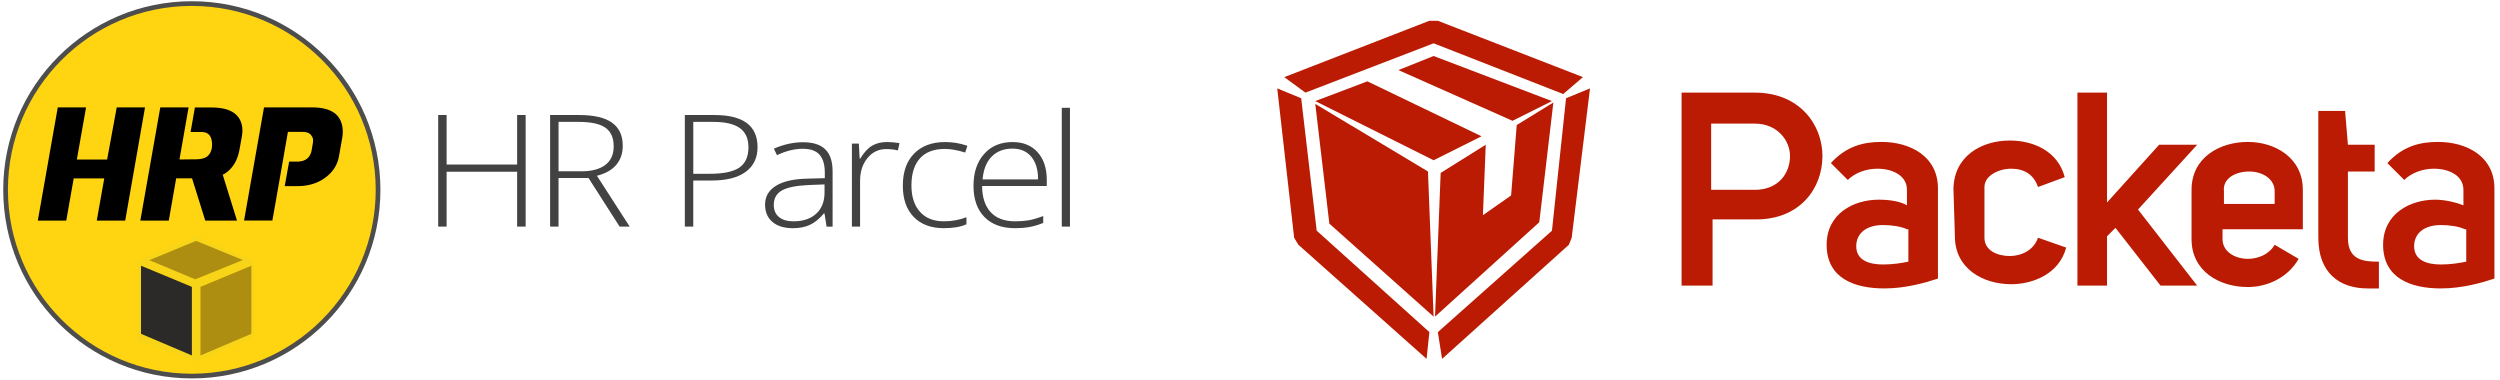
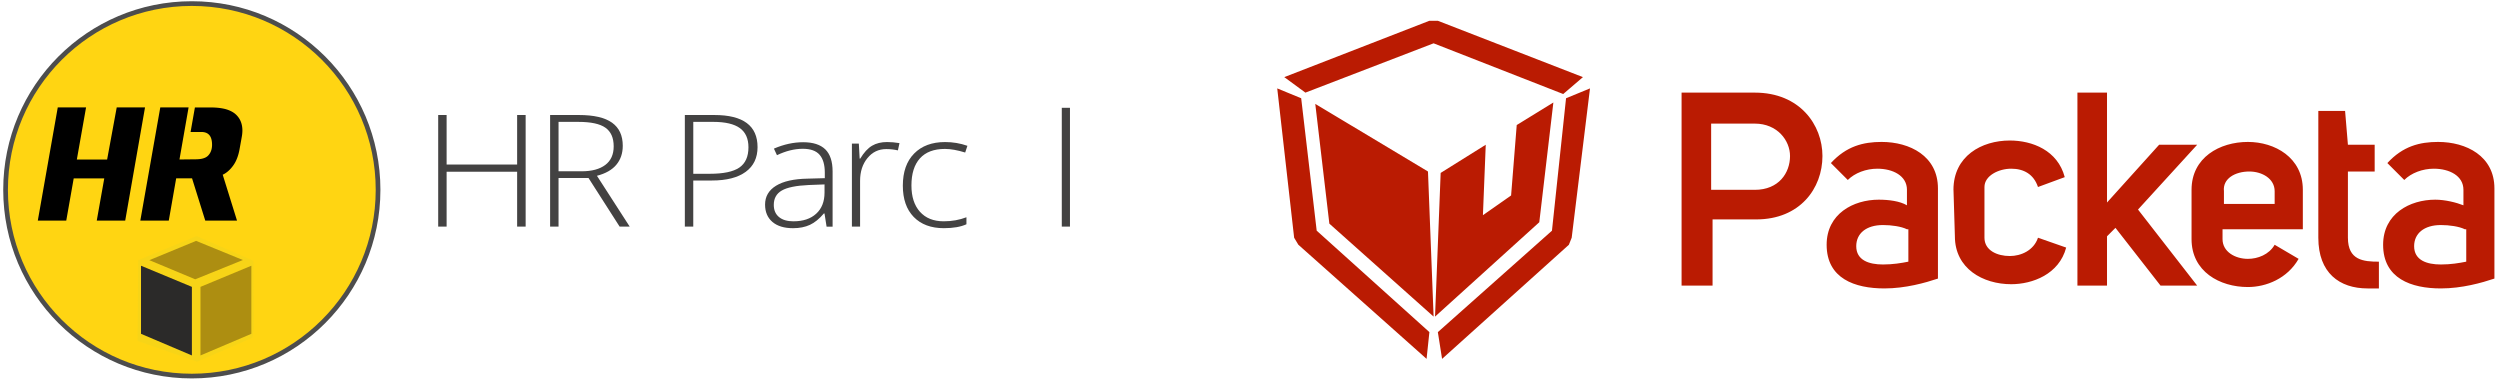
<svg xmlns="http://www.w3.org/2000/svg" id="Vrstva_1" width="174.5" height="26.5" viewBox="0 0 174.5 26.5">
  <defs>
    <style>.cls-1,.cls-2,.cls-3,.cls-4,.cls-5,.cls-6,.cls-7{stroke-width:0px;}.cls-1,.cls-3{fill:#ba1b02;}.cls-2{fill:#434242;}.cls-8{fill:#ffd512;stroke:#4d4d4d;stroke-miterlimit:14.67;stroke-width:.328px;}.cls-3,.cls-4,.cls-5,.cls-6,.cls-7{fill-rule:evenodd;}.cls-4{fill:#000;}.cls-5{fill:#f7d417;}.cls-6{fill:#2b2a29;}.cls-7{fill:#ad8e11;}</style>
  </defs>
  <path class="cls-3" d="M171.948,14.332h0q.066,0,0,0h0ZM171.948,14.332v-1.082c0-.983-.983-1.475-2.065-1.475-.787,0-1.573.295-2.065.787l-1.18-1.18c1.082-1.18,2.262-1.475,3.54-1.475,1.967,0,3.933.983,3.933,3.245v6.293c-.885.295-2.262.688-3.737.688-2.065,0-4.032-.688-4.032-3.048,0-2.163,1.868-3.147,3.638-3.147.688,0,1.475.197,1.967.393h-0ZM172.046,16.003c-.393-.197-1.082-.295-1.672-.295-1.18,0-1.868.59-1.868,1.475,0,.983.885,1.278,1.868,1.278.688,0,1.278-.098,1.77-.197v-2.262h-.098ZM166.048,20.133h-.787c-1.967,0-3.442-1.082-3.442-3.54V7.743h1.868l.197,2.36h1.868v1.868h-1.868v4.622c0,1.573,1.082,1.672,2.163,1.672l0,1.868h0ZM160.443,18.068c-.787,1.377-2.262,1.967-3.54,1.967-1.967,0-3.933-1.082-3.933-3.343v-3.442c0-2.262,1.967-3.343,3.933-3.343,1.868,0,3.835,1.082,3.835,3.343v2.753h-5.605v.688c0,.885.885,1.377,1.77,1.377.688,0,1.475-.295,1.868-.983l1.672.983ZM158.771,14.233v-.885c0-.885-.885-1.377-1.77-1.377-.983,0-1.868.492-1.77,1.377v.885h3.54ZM150.708,10.103h2.655l-4.13,4.523,4.13,5.31h-2.557l-3.147-4.032-.59.59v3.442h-2.065V6.465h2.065v7.67s3.638-4.032,3.638-4.032ZM136.351,13.25c0-2.36,1.967-3.442,3.933-3.442,1.573,0,3.343.688,3.835,2.557l-1.868.688c-.295-.885-.983-1.278-1.868-1.278s-1.868.492-1.868,1.278v3.54c0,.885.885,1.278,1.77,1.278.787,0,1.672-.393,1.967-1.278l1.967.688c-.492,1.868-2.36,2.557-3.835,2.557-1.967,0-3.933-1.082-3.933-3.343l-.098-3.245h-0ZM133.106,13.25c0-.983-.983-1.475-2.065-1.475-.787,0-1.573.295-2.065.787l-1.18-1.18c1.082-1.18,2.262-1.475,3.54-1.475,1.967,0,3.933.983,3.933,3.245v6.293c-.885.295-2.262.688-3.737.688-2.065,0-4.032-.688-4.032-3.048,0-2.163,1.868-3.147,3.638-3.147.688,0,1.475.098,1.967.393v-1.082h0ZM133.106,16.003c-.393-.197-1.082-.295-1.672-.295-1.18,0-1.868.59-1.868,1.475,0,.983.885,1.278,1.868,1.278.688,0,1.278-.098,1.77-.197v-2.262h-.098,0ZM117.275,6.465h5.212c3.147,0,4.72,2.262,4.72,4.425,0,2.262-1.573,4.425-4.622,4.425h-3.048v4.622h-2.163V6.465h-.098ZM119.438,13.25h3.048c1.672,0,2.458-1.18,2.458-2.36,0-1.082-.885-2.262-2.458-2.262h-3.048v4.622Z" />
-   <path class="cls-1" d="M100.656,10.89l-.59.295-.59-.295-7.67-3.835,3.638-1.377,7.965,3.835-2.753,1.377h-0ZM108.326,7.055l-2.753,1.377-7.965-3.54,2.458-.983,8.26,3.147h0Z" />
  <path class="cls-1" d="M100.361,1.45l10.128,3.933-1.377,1.18-9.047-3.54-8.948,3.442-1.475-1.082,10.128-3.933h.59ZM109.31,6.858l1.672-.688-1.278,10.423-.197.492-8.85,7.965-.295-1.868,7.965-7.08s.983-9.243.983-9.243ZM90.626,17.085l-.295-.492-1.18-10.423,1.672.688,1.082,9.243,7.867,7.08-.197,1.868-8.948-7.965h-0Z" />
  <path class="cls-1" d="M105.868,8.727l2.557-1.573-.983,8.358-7.277,6.588.393-10.03,3.147-1.967-.197,4.917,1.967-1.377.393-4.917h0Z" />
  <path class="cls-1" d="M99.673,11.972l.393,10.128-7.277-6.49-.983-8.358,7.867,4.72Z" />
  <g id="Livello_1">
    <circle class="cls-8" cx="13.389" cy="13.25" r="13" />
    <path class="cls-5" d="M9.646,18.163l-.042,5.634,4.152,1.449,3.873-1.677c.061-.745.094-.309.094-.907l-.034-4.46-3.966-1.723s-4.077,1.684-4.077,1.684h0Z" />
    <path class="cls-6" d="M9.842,18.548v4.752l3.552,1.51v-4.787s-3.552-1.476-3.552-1.476Z" />
    <path class="cls-7" d="M13.625,19.496l3.327-1.347-3.264-1.336-3.264,1.346s3.201,1.336,3.201,1.336Z" />
-     <path class="cls-4" d="M20.746,12.994h-.873l.309-1.712h.53l.11-.003.104-.009.098-.016.092-.022.086-.028.08-.034.074-.041.068-.047.062-.053.056-.06.05-.066.044-.072.039-.078.033-.085.027-.091.021-.097.077-.45.005-.026.004-.028.004-.03.003-.032.002-.034.002-.036.001-.038 0-.04-.003-.042-.008-.043-.013-.044-.018-.045-.023-.046-.028-.047-.033-.048-.039-.049-.022-.024-.024-.022-.026-.021-.028-.019-.03-.018-.032-.016-.035-.015-.037-.013-.039-.011-.041-.01-.043-.008-.045-.007-.047-.005-.049-.004-.052-.002-.054-.001h-.987l-.362,2.074-.486,2.778-.238,1.336h-1.975l1.393-7.899h3.346l.077.001.075.002.074.003.073.004.071.005.07.006.068.007.067.008.066.009.064.011.063.012.061.013.06.014.059.015.057.016.056.017.055.018.053.02.052.021.05.022.049.023.048.024.046.025.045.026.043.027.042.028.041.03.039.031.038.032.036.033.035.034.034.035.046.056.043.058.041.06.037.061.035.063.032.065.028.067.025.069.023.071.02.073.016.075.013.077.011.078.007.08.005.082.002.084-0.0.029-.001.029-.001.029-.001.029-.002.03-.002.03-.002.03-.003.03-.003.03-.003.03-.004.031-.004.031-.004.031-.005.031-.005.031-.005.031-.219,1.24-.011.057-.012.056-.013.055-.015.055-.016.054-.017.053-.018.053-.02.052-.021.052-.022.051-.023.05-.024.05-.026.049-.027.048-.028.048-.029.047-.031.046-.032.046-.033.045-.035.045-.036.044-.037.043-.038.043-.039.042-.041.041-.042.041-.043.04-.044.04-.046.039-.047.038-.048.038-.049.037-.05.036-.051.035-.052.034-.052.033-.053.032-.054.03-.054.029-.055.028-.056.027-.057.026-.057.025-.058.023-.059.022-.059.021-.06.02-.061.019-.061.018-.062.017-.063.015-.063.014-.064.013-.065.012-.065.011-.066.01-.067.009-.068.007-.068.006-.069.005-.07.004-.07.003-.071.002-.072.001-0.0 0v0Z" />
    <path class="cls-4" d="M10.122,7.498l-1.382,7.899h-1.986l.524-2.947h-2.133l-.52,2.947h-1.986l1.393-7.899h1.975l-.644,3.638h2.114l.67-3.638s1.975,0,1.975,0Z" />
    <path class="cls-4" d="M11.188,7.498h1.975l-.636,3.634,1.186-.013.071-.003.069-.004.066-.006.064-.008.061-.01.059-.012.056-.014.053-.016.051-.018.048-.02.046-.022.043-.025.041-.027.038-.029.035-.031.033-.034.03-.036.029-.037.027-.038.025-.04.023-.041.021-.043.019-.044.017-.046.015-.047.013-.048.011-.05.009-.051.007-.053.005-.054.003-.055.001-.057-.003-.108-.009-.101-.015-.094-.02-.087-.026-.08-.032-.073-.038-.066-.044-.059-.05-.052-.055-.045-.061-.038-.067-.031-.073-.024-.079-.017-.084-.01-.09-.003h-.753l.298-1.692.003-.02h1.143l.077.001.076.002.075.003.073.004.072.005.07.006.069.007.068.008.066.009.065.01.063.011.062.012.061.013.059.014.058.015.056.017.055.018.053.019.052.02.051.021.049.022.048.023.046.024.045.025.043.026.042.027.041.028.039.029.038.031.036.032.035.033.034.034.048.053.045.055.042.056.039.058.036.06.032.062.029.063.026.065.023.067.02.068.017.07.014.072.011.074.008.075.005.077.002.079-0.0.028-.001.028-.001.028-.001.028-.002.028-.002.028-.002.029-.003.029-.003.029-.003.029-.004.029-.004.029-.004.03-.005.03-.005.03-.005.03-.154.856-.017.088-.019.086-.02.084-.022.082-.023.079-.025.077-.026.075-.028.073-.029.071-.031.069-.032.067-.034.064-.035.062-.037.06-.038.058-.04.056-.041.054-.041.052-.042.05-.042.048-.043.046-.044.044-.044.042-.045.04-.045.038-.046.036-.046.034-.047.032-.047.03-.048.028-.049.026-.049.024.998,3.204h-2.216l-.922-2.951h-1.108l-.517,2.951h-1.986l1.393-7.899s0,0,0,0Z" />
    <path class="cls-2" d="M36.69,15.818h-.594v-3.83h-4.922v3.83h-.588v-7.79h.588v3.459h4.922v-3.459h.594s0,7.79,0,7.79Z" />
    <path id="_1" class="cls-2" d="M38.986,12.425v3.393h-.588v-7.79h2.005c1.045,0,1.818.178,2.318.536.498.356.748.893.748,1.611,0,.522-.148.964-.447,1.322-.297.358-.75.616-1.356.773l2.287,3.548h-.703l-2.172-3.393s-2.092,0-2.092,0ZM38.986,11.956h1.608c.71,0,1.261-.147,1.653-.442.392-.293.588-.727.588-1.3,0-.596-.193-1.029-.577-1.3-.384-.271-1.009-.406-1.877-.406h-1.395v3.448h0Z" />
    <path id="_2" class="cls-2" d="M52.877,10.266c0,.753-.278,1.329-.83,1.731-.553.402-1.338.602-2.354.602h-1.303v3.219h-.588v-7.79h2.064c2.007,0,3.011.746,3.011,2.239h0ZM48.391,12.13h1.159c.951,0,1.635-.145,2.058-.435.423-.291.634-.762.634-1.415,0-.602-.199-1.047-.598-1.338-.4-.289-1.019-.435-1.858-.435h-1.395v3.622h0Z" />
    <path id="_3" class="cls-2" d="M57.695,15.818l-.144-.916h-.047c-.315.375-.64.638-.972.793-.333.155-.726.233-1.179.233-.616,0-1.094-.145-1.437-.436-.342-.293-.514-.695-.514-1.211,0-.566.256-1.004.765-1.317.51-.313,1.246-.478,2.212-.495l1.192-.033v-.384c0-.551-.12-.966-.362-1.247-.242-.28-.634-.42-1.171-.42-.581,0-1.183.149-1.806.447l-.213-.458c.689-.298,1.368-.447,2.041-.447.689,0,1.202.166,1.543.495.34.331.512.846.512,1.546v3.852h-.421 0l0.0 0ZM55.387,15.447c.669,0,1.198-.176,1.584-.531.386-.353.581-.844.581-1.473v-.571l-1.096.042c-.882.04-1.509.167-1.883.382-.376.215-.563.551-.563,1.006,0,.362.12.644.36.844.24.202.58.302,1.017.302h-0.0 0Z" />
    <path id="_4" class="cls-2" d="M61.93,9.915c.266,0,.551.025.854.075l-.11.507c-.262-.06-.531-.091-.813-.091-.533,0-.972.209-1.313.629-.342.418-.514.947-.514,1.587v3.195h-.571v-5.794h.484l.057,1.047h.041c.258-.427.531-.726.825-.898.291-.173.645-.258,1.059-.258h0l0-0Z" />
    <path id="_5" class="cls-2" d="M65.881,15.927c-.895,0-1.596-.262-2.104-.784-.508-.522-.759-1.251-.759-2.184,0-.96.262-1.708.789-2.242.525-.535,1.248-.802,2.161-.802.543,0,1.061.087,1.557.262l-.155.469c-.541-.167-1.013-.251-1.413-.251-.767,0-1.35.22-1.745.658-.396.438-.594,1.069-.594,1.895,0,.78.199,1.393.594,1.835.396.442.949.664,1.661.664.569,0,1.096-.095,1.584-.282v.489c-.399.182-.925.273-1.574.273,0,0-0,0,0-0Z" />
-     <path id="_6" class="cls-2" d="M70.845,15.927c-.911,0-1.621-.26-2.131-.778-.51-.518-.764-1.246-.764-2.18,0-.924.246-1.664.738-2.219.492-.556,1.155-.835,1.99-.835.738,0,1.32.236,1.747.711.427.473.64,1.117.64,1.931v.424h-4.516c.008.8.209,1.411.604,1.833.394.422.958.633,1.692.633.358,0,.671-.024.943-.069.272-.045.614-.145,1.029-.298v.48c-.354.142-.681.238-.98.289-.299.053-.63.078-.992.078h0-0ZM70.677,10.373c-.604,0-1.088.184-1.454.553-.364.369-.579.902-.64,1.597h3.875c0-.675-.157-1.2-.472-1.58s-.752-.569-1.309-.569Z" />
    <path id="_7" class="cls-2" d="M74.684,15.818h-.571V7.526h.571v8.292Z" />
    <path class="cls-7" d="M17.545,18.548v4.752l-3.552,1.51v-4.787l3.552-1.476h0v-0Z" />
  </g>
</svg>